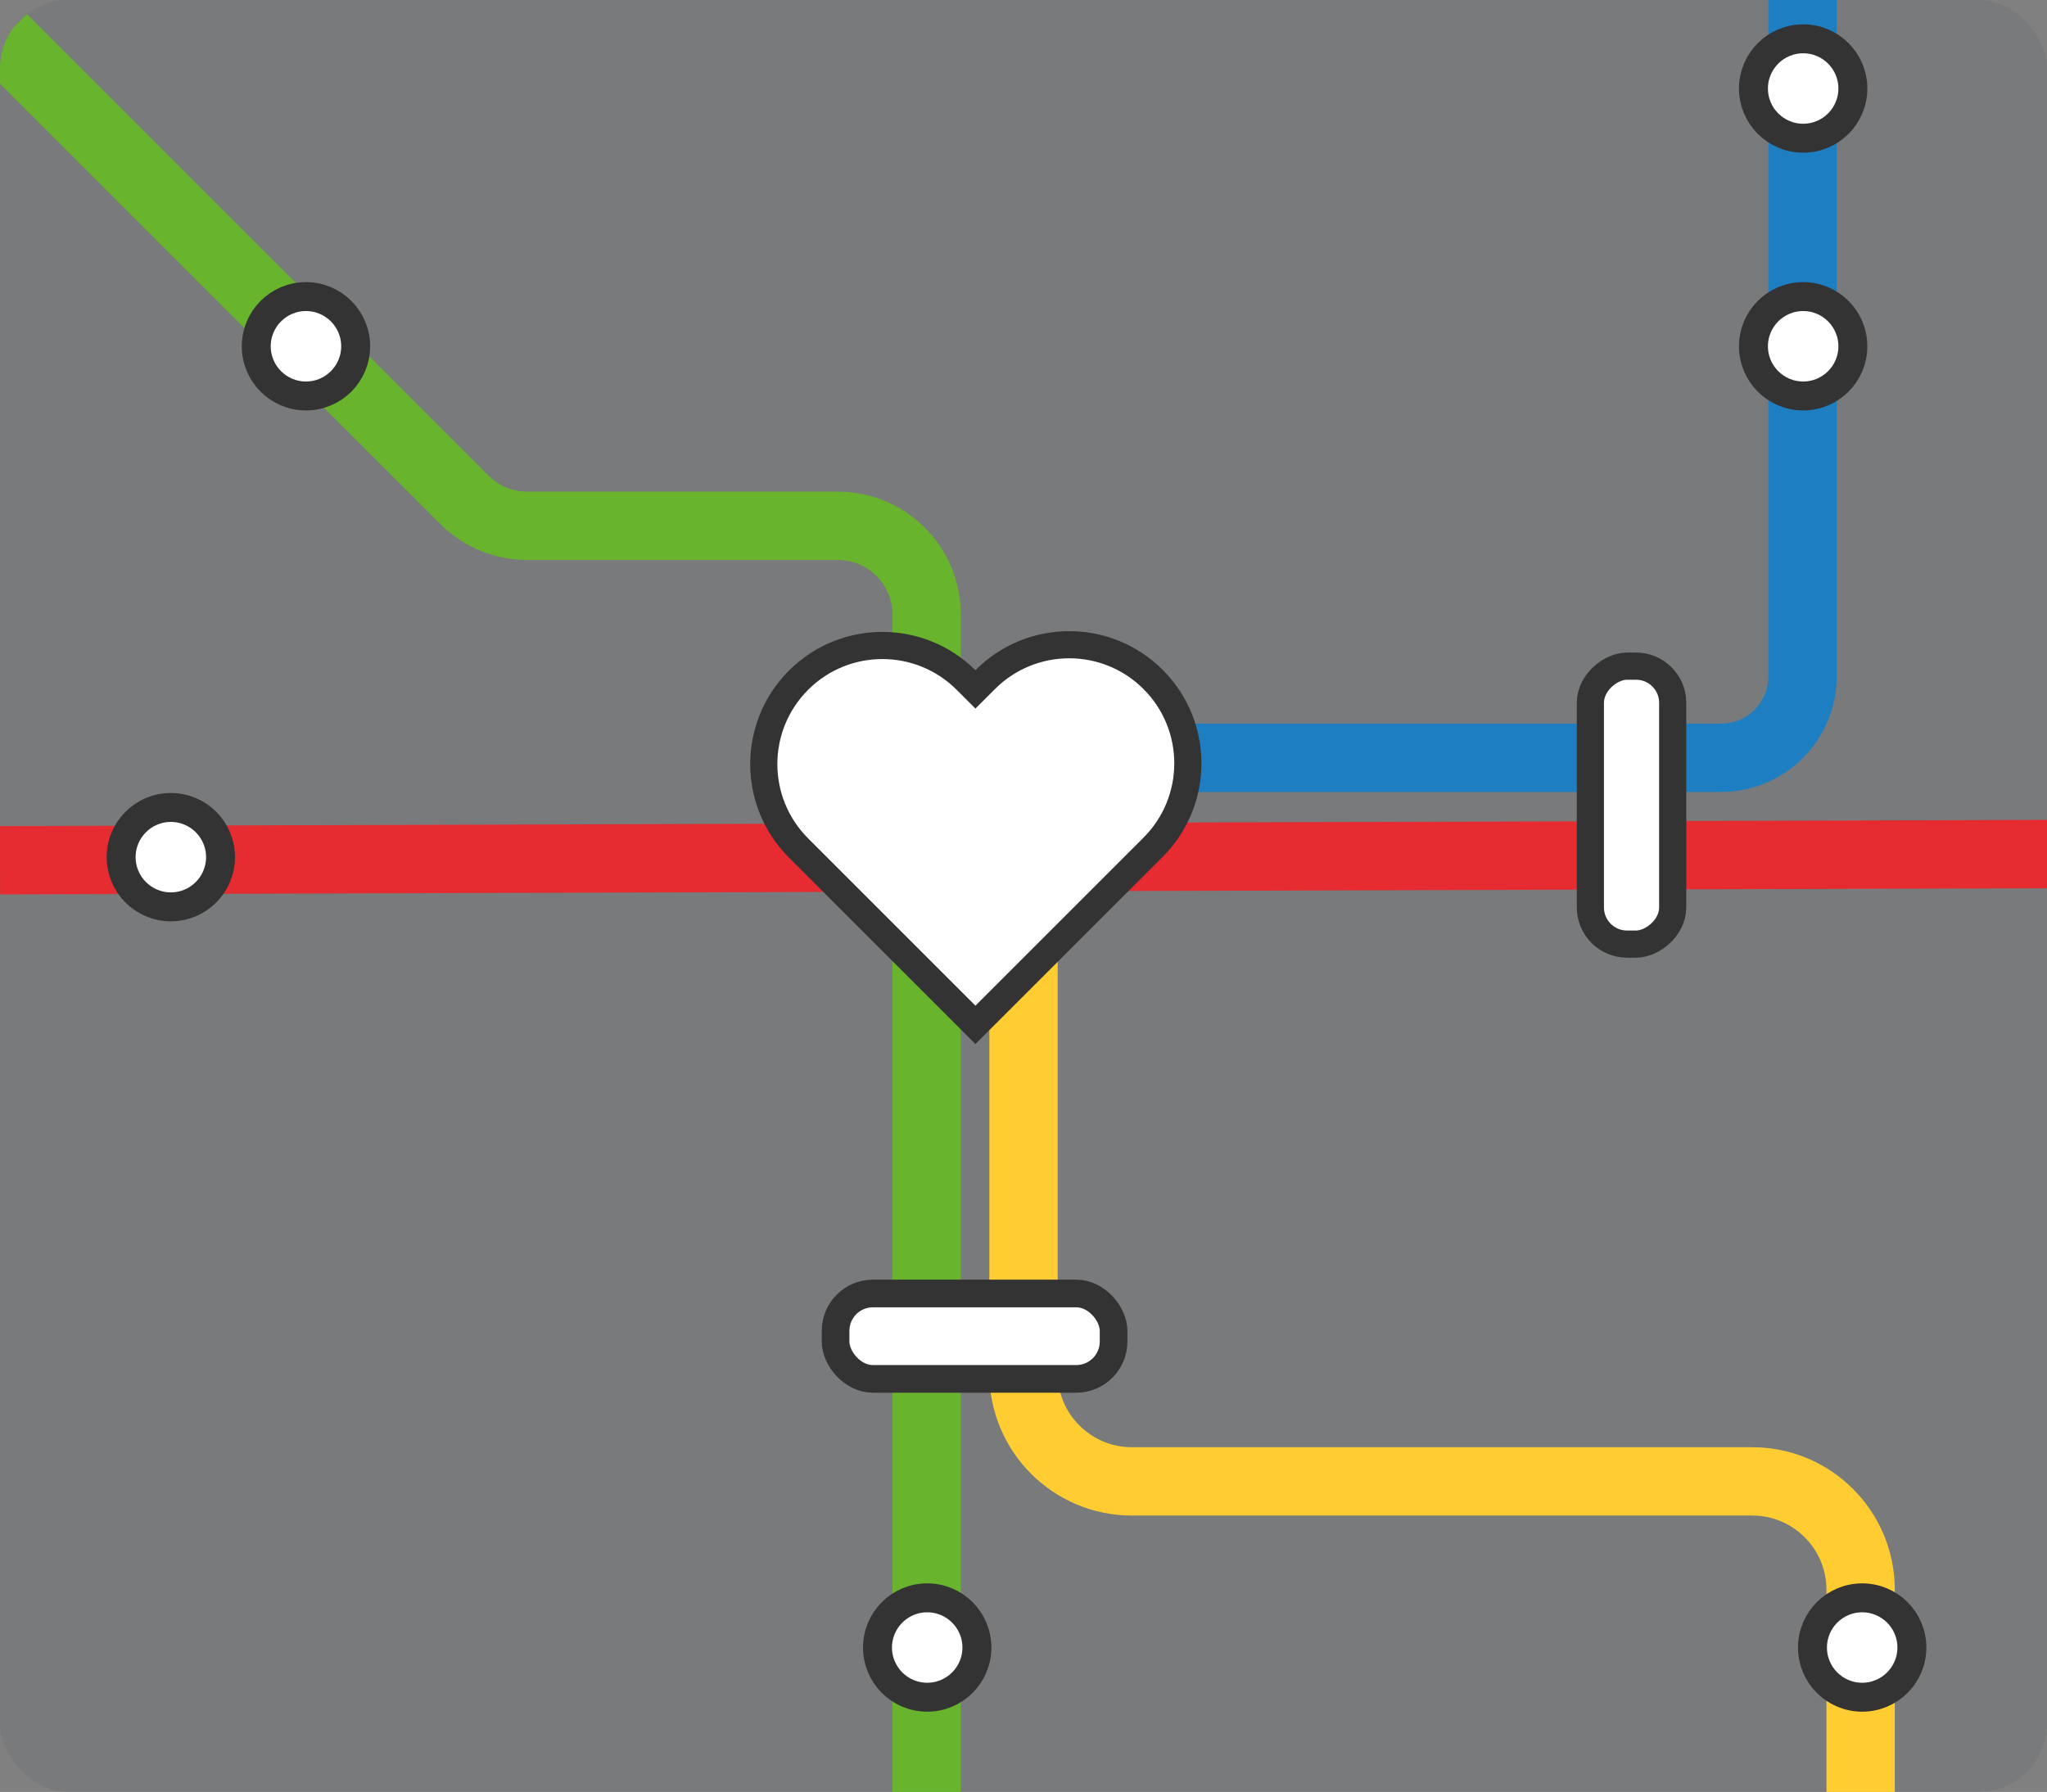
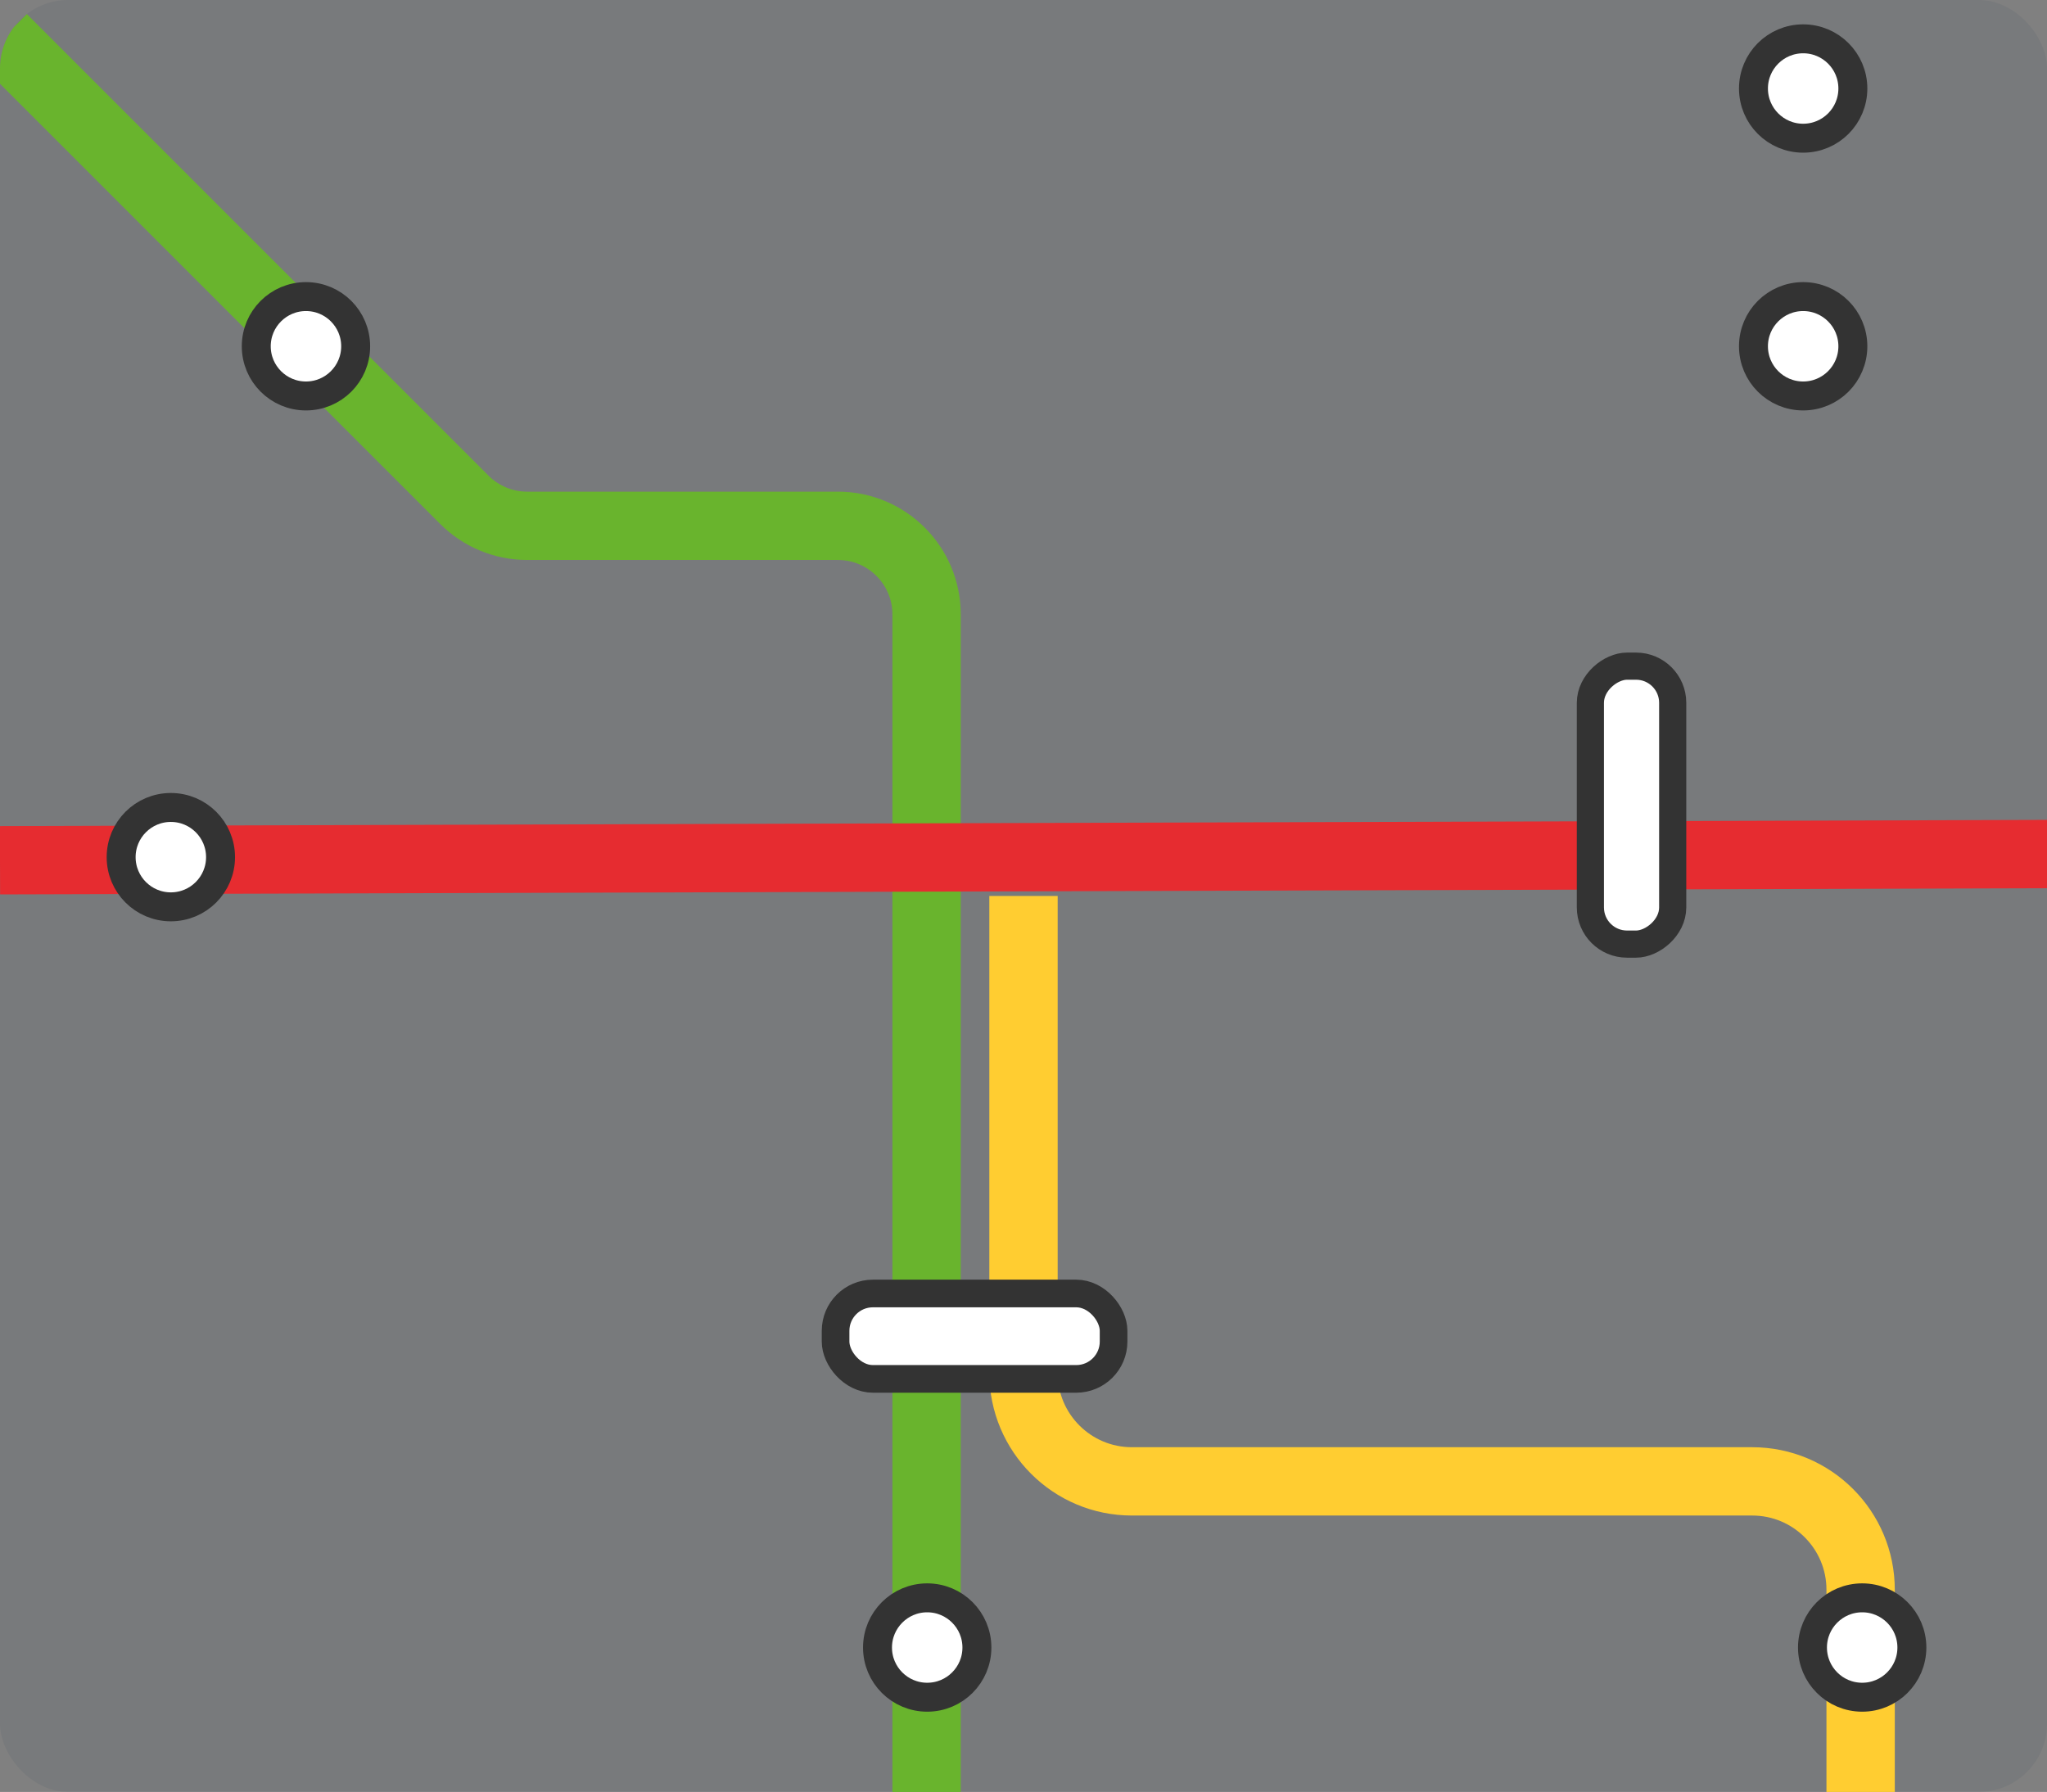
<svg xmlns="http://www.w3.org/2000/svg" id="Warstwa_2" data-name="Warstwa 2" viewBox="0 0 659 577">
  <rect x="0" y="0" width="659" height="577" fill="#808080" stroke="none" />
  <defs>
    <clipPath id="clippath">
      <rect width="659" height="577" rx="22.02" ry="22.02" style="fill:none" />
    </clipPath>
    <style>.cls-2,.cls-6{stroke-miterlimit:10}.cls-2{stroke-width:9.32px}.cls-2,.cls-6{fill:#fff;stroke:#333}.cls-6{stroke-width:8.74px}</style>
  </defs>
  <g id="schemacik" style="clip-path:url(#clippath)">
    <rect width="659" height="577" rx="22.02" ry="22.02" style="fill:#1a3455;opacity:.08" />
    <path d="M599 578v-66.1c0-19.28-15.63-34.9-34.9-34.9H364.4c-19.28 0-34.9-15.63-34.9-34.9V288.5" style="stroke-miterlimit:10;fill:none;stroke-width:22px;stroke:#ffcd31" />
    <path d="M298.3 578V197.85c0-15.76-12.78-28.54-28.54-28.54H169.69c-7.57 0-14.83-3.01-20.18-8.36L.87 12.3" style="stroke-miterlimit:10;fill:none;stroke-width:22px;stroke:#69b42d" />
    <path d="M660 275 0 277" style="stroke-miterlimit:10;fill:none;stroke-width:22px;stroke:#e62c30" />
-     <path d="M580.3 0v217.78c0 14.48-11.74 26.22-26.22 26.22H329.99" style="stroke:#1e7ec2;stroke-miterlimit:10;fill:none;stroke-width:22px" />
    <rect width="89.5" height="27.5" x="269" y="416.5" rx="12.02" ry="12.02" style="stroke-miterlimit:10;fill:#fff;stroke:#333;stroke-width:8.9px" />
    <rect width="89.5" height="26.5" x="480.5" y="246" class="cls-6" rx="11.8" ry="11.8" transform="rotate(-90 525.25 259.25)" />
    <circle cx="98.5" cy="111.5" r="16" class="cls-2" />
    <circle cx="580.5" cy="111.5" r="16" class="cls-2" />
    <circle cx="580.5" cy="28.5" r="16" class="cls-2" />
    <circle cx="599.5" cy="530.5" r="16" class="cls-2" />
    <circle cx="298.5" cy="530.5" r="16" class="cls-2" />
    <circle cx="55" cy="276" r="16" class="cls-2" />
-     <path d="M371.23 218.79c14.91 14.91 14.91 39.09 0 54.01l-3.19 3.19L314.03 330l-54.01-54.01-2.95-2.95c-14.91-14.91-14.91-39.1 0-54.01 14.91-14.92 39.09-14.91 54.01 0l2.95 2.95 3.19-3.19c14.91-14.92 39.1-14.92 54.01 0Z" class="cls-6" />
  </g>
</svg>